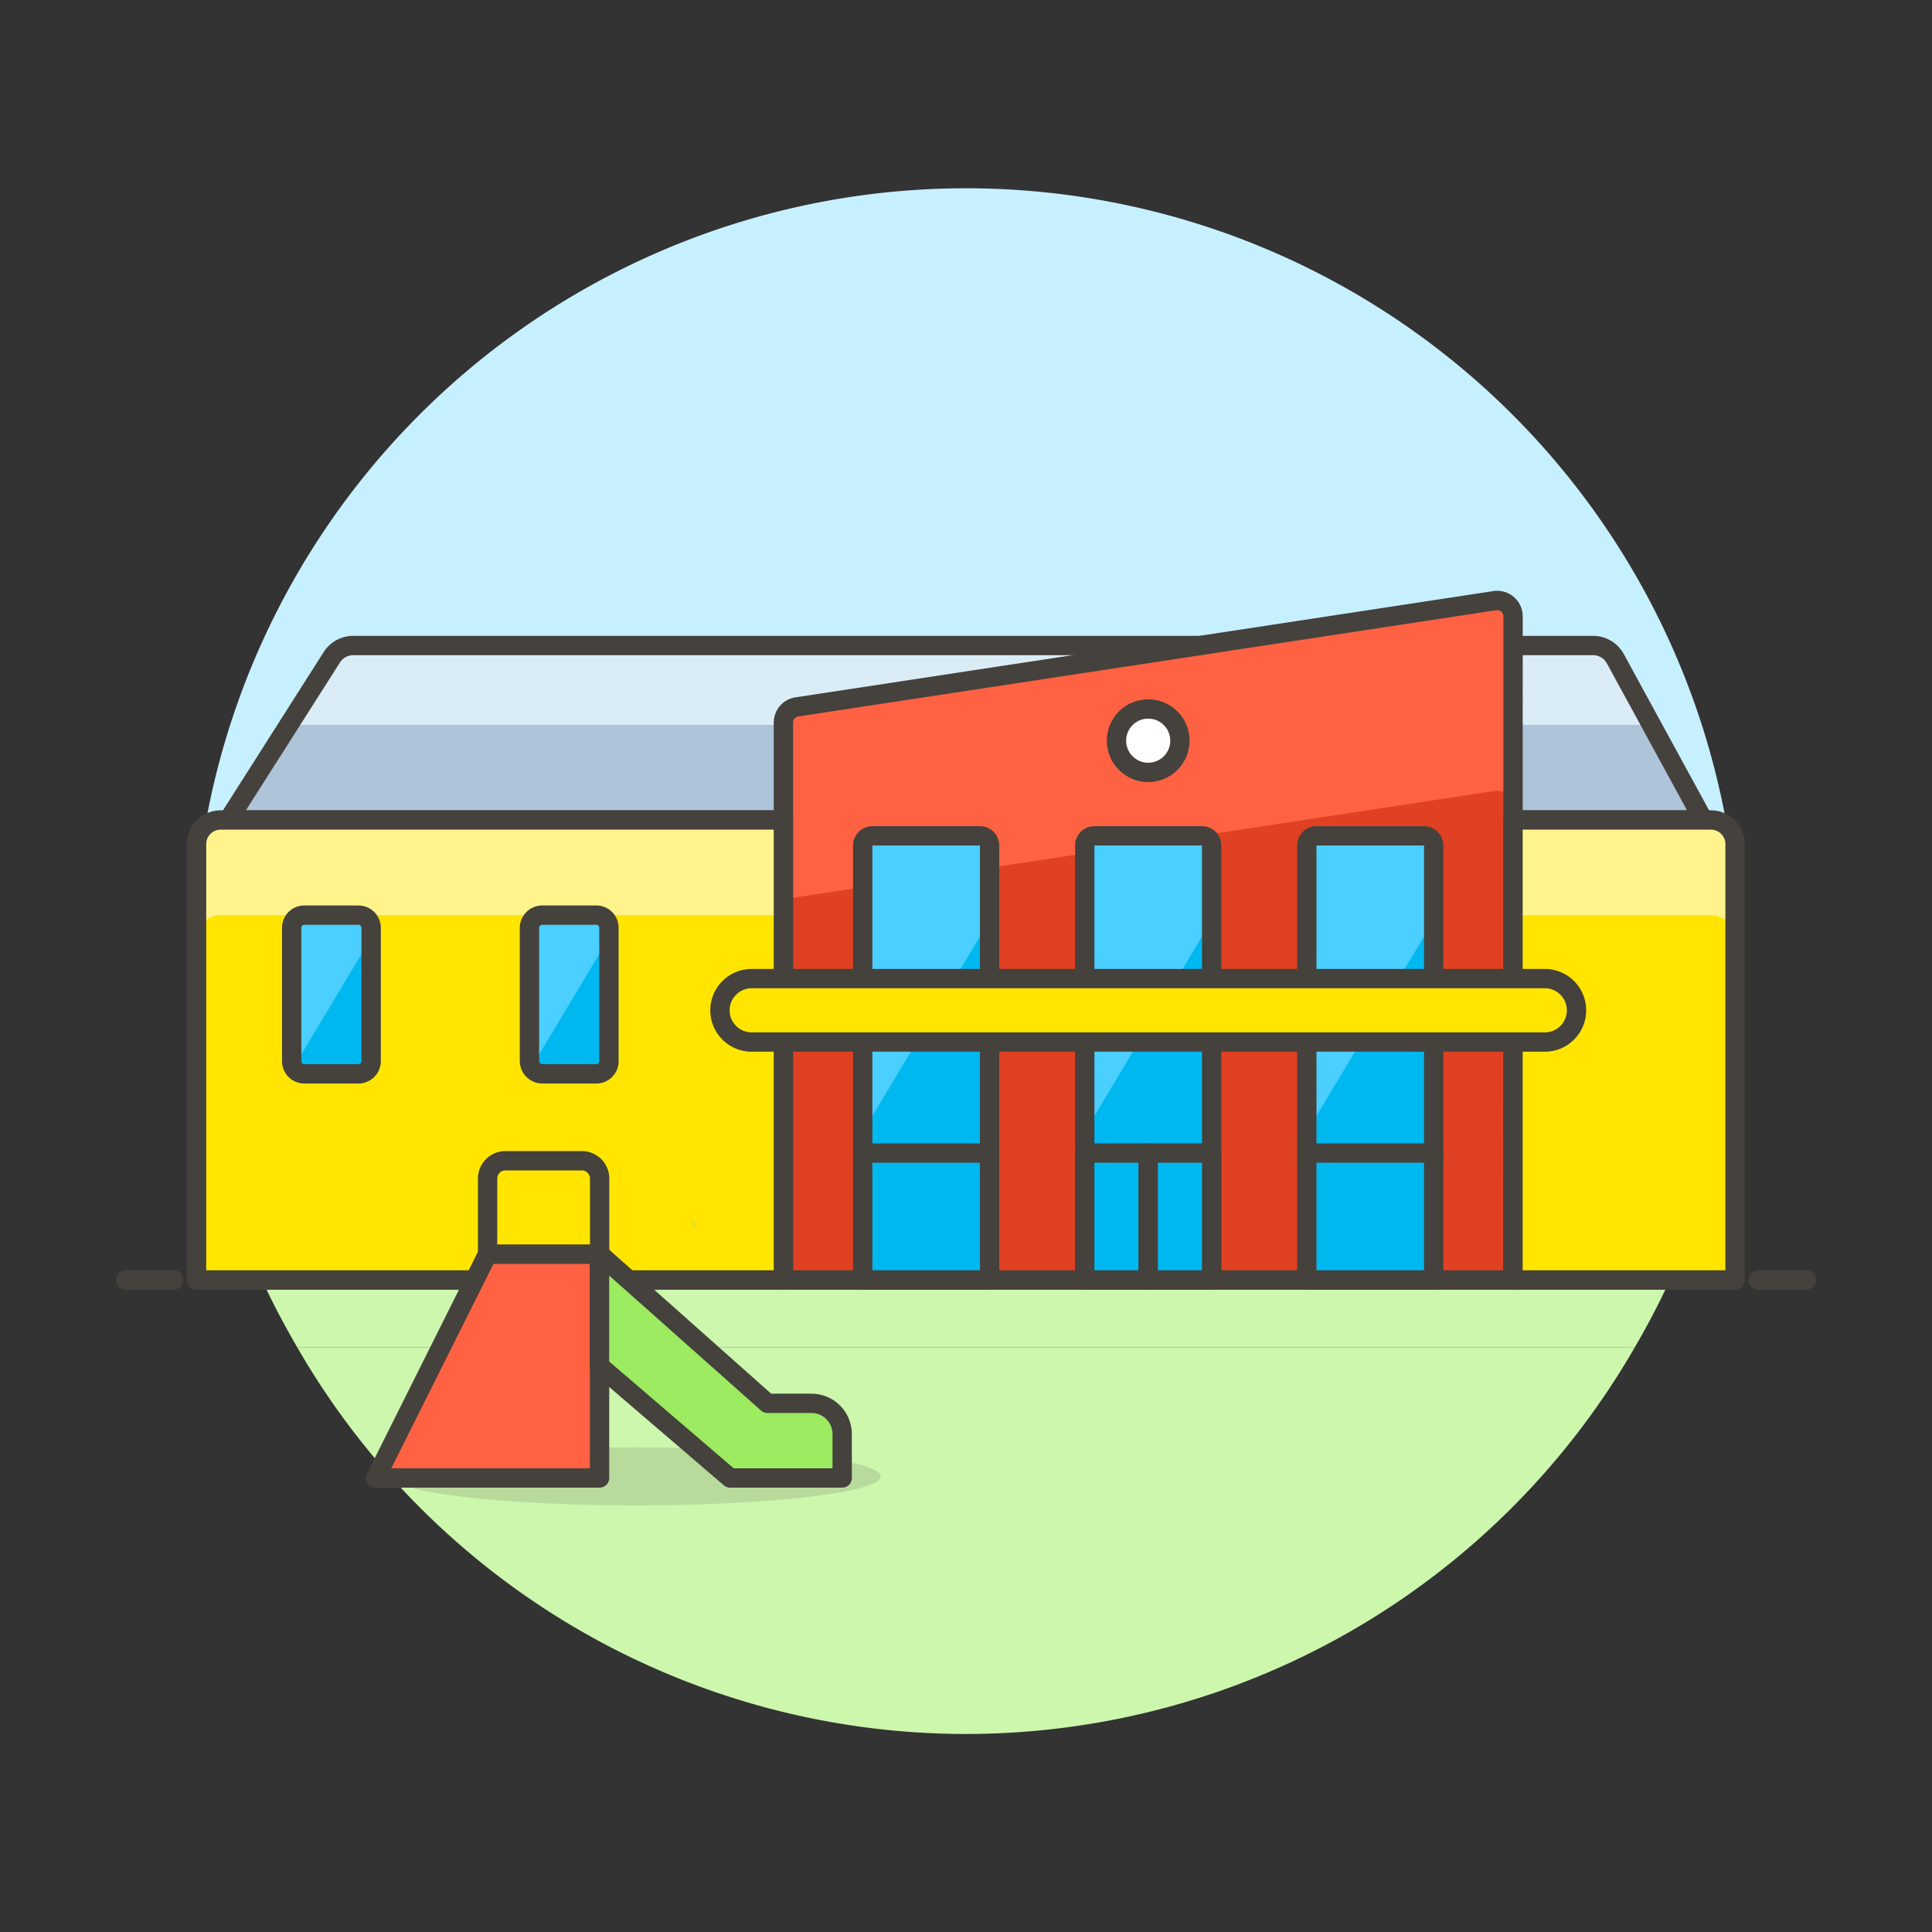
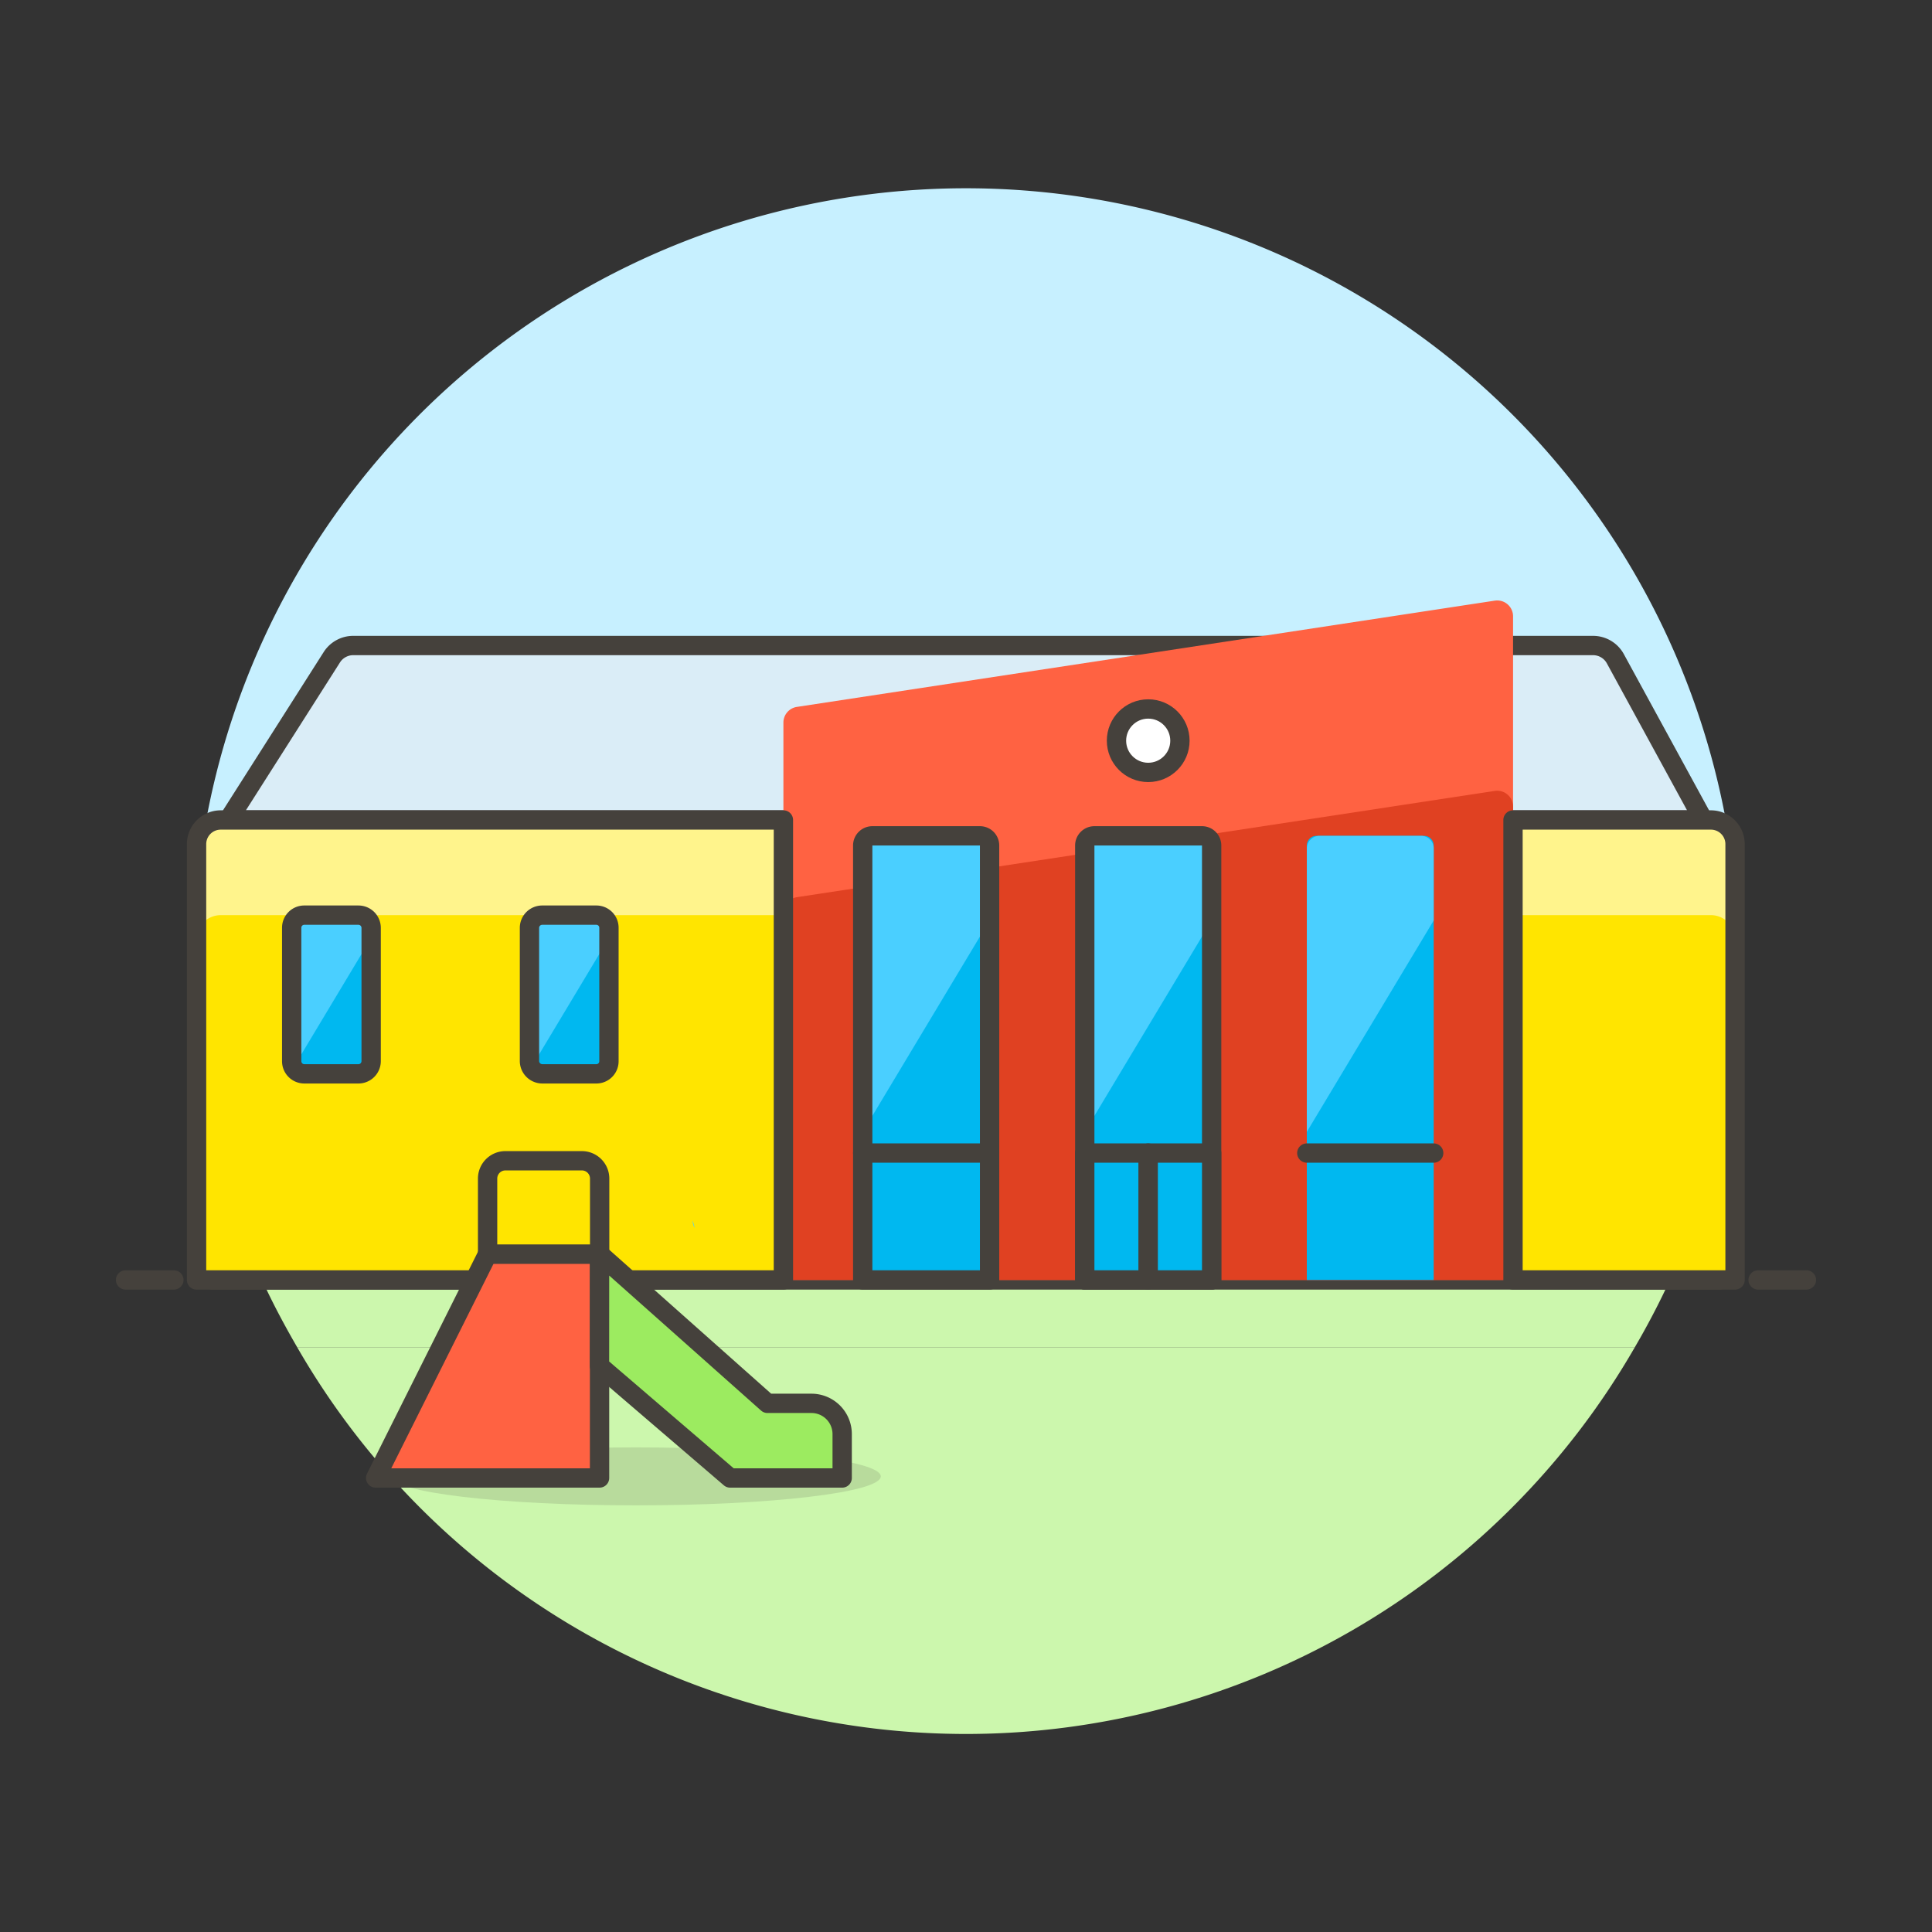
<svg xmlns="http://www.w3.org/2000/svg" viewBox="0 0 100 100">
  <rect x="0" y="0" width="100" height="100" fill="#333333" stroke="none" />
  <g class="nc-icon-wrapper">
    <defs />
    <path class="a" d="M50 89.75a39.948 39.948 0 0 0 34.608-20H15.392A39.948 39.948 0 0 0 50 89.75z" style="" fill="#ccf7ad" />
    <path class="a" d="M13.564 66.25c.546 1.2 1.17 2.363 1.828 3.5h69.216a40.488 40.488 0 0 0 1.828-3.5z" style="" fill="#ccf7ad" />
    <path class="b" d="M90 49.75a40 40 0 1 0-76.436 16.5h72.872A39.844 39.844 0 0 0 90 49.75z" style="" fill="#c7f0ff" />
    <g>
      <path class="c" d="M11 66.25h78" fill="none" stroke="#45413c" stroke-linecap="round" stroke-linejoin="round" />
      <path class="c" d="M6.5 66.25H9" fill="none" stroke="#45413c" stroke-linecap="round" stroke-linejoin="round" />
      <path class="c" d="M91 66.25h2.5" fill="none" stroke="#45413c" stroke-linecap="round" stroke-linejoin="round" />
    </g>
    <ellipse class="d" cx="32.922" cy="76.417" rx="12.667" ry="1.5" fill="#45413c" opacity="0.15" />
    <g>
      <path class="e" d="M82.459 33.412H18.283a1.313 1.313 0 0 0-1.108.608l-5.359 8.422h76.348L83.612 34.1a1.313 1.313 0 0 0-1.153-.688z" style="" fill="#daedf7" />
-       <path class="f" d="M14.95 37.517l-3.134 4.925h76.348l-2.686-4.925H14.95z" style="" fill="#adc4d9" />
      <path class="c" d="M82.459 33.412H18.283a1.313 1.313 0 0 0-1.108.608l-5.359 8.422h76.348L83.612 34.1a1.313 1.313 0 0 0-1.153-.688z" fill="none" stroke="#45413c" stroke-linecap="round" stroke-linejoin="round" />
      <path class="g" d="M78.313 66.25H40.549V37.4a.821.821 0 0 1 .7-.811l36.122-5.5a.821.821 0 0 1 .945.811z" style="" fill="#ff6242" />
      <path class="h" d="M78.313 66.25H40.549v-19a.821.821 0 0 1 .7-.812l36.122-5.5a.822.822 0 0 1 .945.812z" style="" fill="#e04122" />
-       <path class="c" d="M78.313 66.25H40.549V37.4a.821.821 0 0 1 .7-.811l36.122-5.5a.821.821 0 0 1 .945.811z" fill="none" stroke="#45413c" stroke-linecap="round" stroke-linejoin="round" />
      <path class="i" d="M89.806 66.25H78.313V42.442h10.243a1.25 1.25 0 0 1 1.25 1.25z" style="" fill="#fff48c" />
      <path class="j" d="M89.806 66.25H78.313V47.368h10.243a1.25 1.25 0 0 1 1.25 1.25z" style="" fill="#ffe500" />
      <path class="c" d="M89.806 66.25H78.313V42.442h10.243a1.25 1.25 0 0 1 1.25 1.25z" fill="none" stroke="#45413c" stroke-linecap="round" stroke-linejoin="round" />
      <path class="i" d="M40.549 66.25H10.174V43.692a1.25 1.25 0 0 1 1.25-1.25h29.125z" style="" fill="#fff48c" />
      <path class="j" d="M40.549 66.25H10.174V48.618a1.25 1.25 0 0 1 1.25-1.25h29.125z" style="" fill="#ffe500" />
      <path class="c" d="M40.549 66.25H10.174V43.692a1.25 1.25 0 0 1 1.25-1.25h29.125z" fill="none" stroke="#45413c" stroke-linecap="round" stroke-linejoin="round" />
      <path class="k" d="M50.721 43.263h-5.567a.5.5 0 0 0-.5.5V66.25h6.567V43.763a.5.5 0 0 0-.5-.5z" style="" fill="#00b8f0" />
      <path class="l" d="M44.654 58.588l6.567-10.945V43.92a.657.657 0 0 0-.656-.657H45.31a.657.657 0 0 0-.656.657z" style="" fill="#4acfff" />
      <path class="c" d="M50.721 43.263h-5.567a.5.5 0 0 0-.5.5V66.25h6.567V43.763a.5.5 0 0 0-.5-.5z" fill="none" stroke="#45413c" stroke-linecap="round" stroke-linejoin="round" />
      <path class="k" d="M73.708 43.263H68.14a.5.5 0 0 0-.5.5V66.25h6.568V43.763a.5.5 0 0 0-.5-.5z" style="" fill="#00b8f0" />
      <path class="l" d="M67.64 58.588l6.568-10.945V43.92a.657.657 0 0 0-.657-.657H68.3a.657.657 0 0 0-.657.657z" style="" fill="#4acfff" />
-       <path class="c" d="M73.708 43.263H68.14a.5.5 0 0 0-.5.5V66.25h6.568V43.763a.5.5 0 0 0-.5-.5z" fill="none" stroke="#45413c" stroke-linecap="round" stroke-linejoin="round" />
      <path class="k" d="M62.215 43.263h-5.568a.5.5 0 0 0-.5.5V66.25h6.568V43.763a.5.5 0 0 0-.5-.5z" style="" fill="#00b8f0" />
      <path class="l" d="M56.147 58.588l6.568-10.945V43.92a.657.657 0 0 0-.657-.657H56.8a.657.657 0 0 0-.657.657z" style="" fill="#4acfff" />
      <path class="c" d="M62.215 43.263h-5.568a.5.5 0 0 0-.5.5V66.25h6.568V43.763a.5.5 0 0 0-.5-.5z" fill="none" stroke="#45413c" stroke-linecap="round" stroke-linejoin="round" />
-       <path class="m" d="M81.6 52.294a1.642 1.642 0 0 1-1.641 1.642H38.907a1.642 1.642 0 0 1-1.642-1.642 1.642 1.642 0 0 1 1.642-1.642h41.048a1.642 1.642 0 0 1 1.645 1.642z" stroke="#45413c" stroke-linecap="round" stroke-linejoin="round" fill="#ffe500" />
      <path class="n" d="M31.033 76.5h-11.59l5.795-11.59h5.795V76.5z" stroke="#45413c" stroke-linecap="round" stroke-linejoin="round" fill="#ff6242" />
      <path class="o" d="M31.033 64.91l8.692 7.727H42a1.591 1.591 0 0 1 1.591 1.591V76.5h-5.8l-6.761-5.8z" stroke="#45413c" stroke-linecap="round" stroke-linejoin="round" fill="#9ceb60" />
      <path class="k" d="M31.519 48.025v6.9a.651.651 0 0 1-.657.657h-2.8a.667.667 0 0 1-.657-.657v-6.9a.659.659 0 0 1 .657-.657h2.8a.651.651 0 0 1 .657.657z" style="" fill="#00b8f0" />
      <path class="l" d="M35.854 63.172a.664.664 0 0 0 .108.386" style="" fill="#4acfff" />
      <path class="l" d="M31.519 48.025v.525l-4.02 6.7a.561.561 0 0 1-.092-.328v-6.9a.659.659 0 0 1 .657-.657h2.8a.651.651 0 0 1 .655.66z" style="" fill="#4acfff" />
      <path class="c" d="M31.519 48.025v6.9a.651.651 0 0 1-.657.657h-2.8a.667.667 0 0 1-.657-.657v-6.9a.659.659 0 0 1 .657-.657h2.8a.651.651 0 0 1 .657.657z" fill="none" stroke="#45413c" stroke-linecap="round" stroke-linejoin="round" />
      <path class="k" d="M19.211 48.025v6.9a.659.659 0 0 1-.657.657h-2.8a.653.653 0 0 1-.656-.657v-6.9a.65.65 0 0 1 .656-.657h2.8a.659.659 0 0 1 .657.657z" style="" fill="#00b8f0" />
      <path class="l" d="M19.211 48.025v.525l-4.019 6.7a.561.561 0 0 1-.092-.328v-6.9a.65.65 0 0 1 .656-.657h2.8a.659.659 0 0 1 .655.66z" style="" fill="#4acfff" />
      <path class="c" d="M19.211 48.025v6.9a.659.659 0 0 1-.657.657h-2.8a.653.653 0 0 1-.656-.657v-6.9a.65.65 0 0 1 .656-.657h2.8a.659.659 0 0 1 .657.657z" fill="none" stroke="#45413c" stroke-linecap="round" stroke-linejoin="round" />
      <path class="m" d="M30.112 60.081h-3.953a.921.921 0 0 0-.921.921v3.908h5.8V61a.921.921 0 0 0-.926-.919z" stroke="#45413c" stroke-linecap="round" stroke-linejoin="round" fill="#ffe500" />
      <path class="p" d="M56.147 59.682h3.284v6.568h-3.284z" stroke="#45413c" stroke-linecap="round" stroke-linejoin="round" fill="#00b8f0" />
      <path class="p" d="M59.431 59.682h3.284v6.568h-3.284z" stroke="#45413c" stroke-linecap="round" stroke-linejoin="round" fill="#00b8f0" />
      <path class="c" d="M44.654 59.682h6.567" fill="none" stroke="#45413c" stroke-linecap="round" stroke-linejoin="round" />
      <path class="c" d="M67.64 59.682h6.568" fill="none" stroke="#45413c" stroke-linecap="round" stroke-linejoin="round" />
      <circle class="q" cx="59.431" cy="38.338" r="1.642" stroke="#45413c" stroke-linecap="round" stroke-linejoin="round" fill="#fff" />
    </g>
  </g>
</svg>